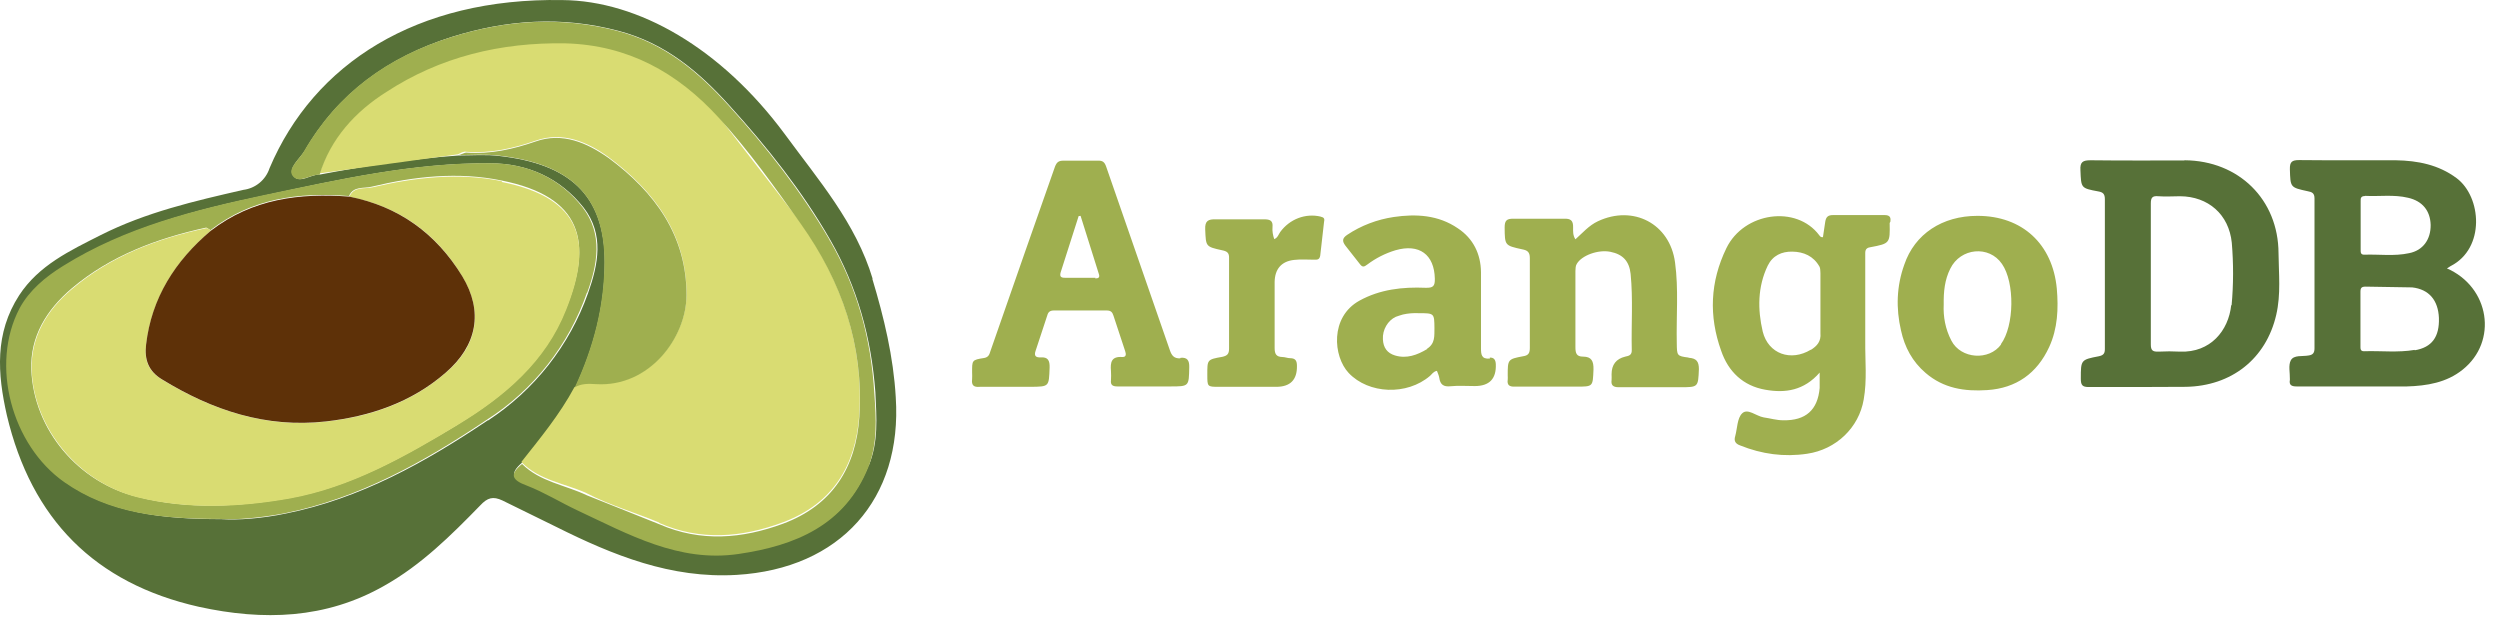
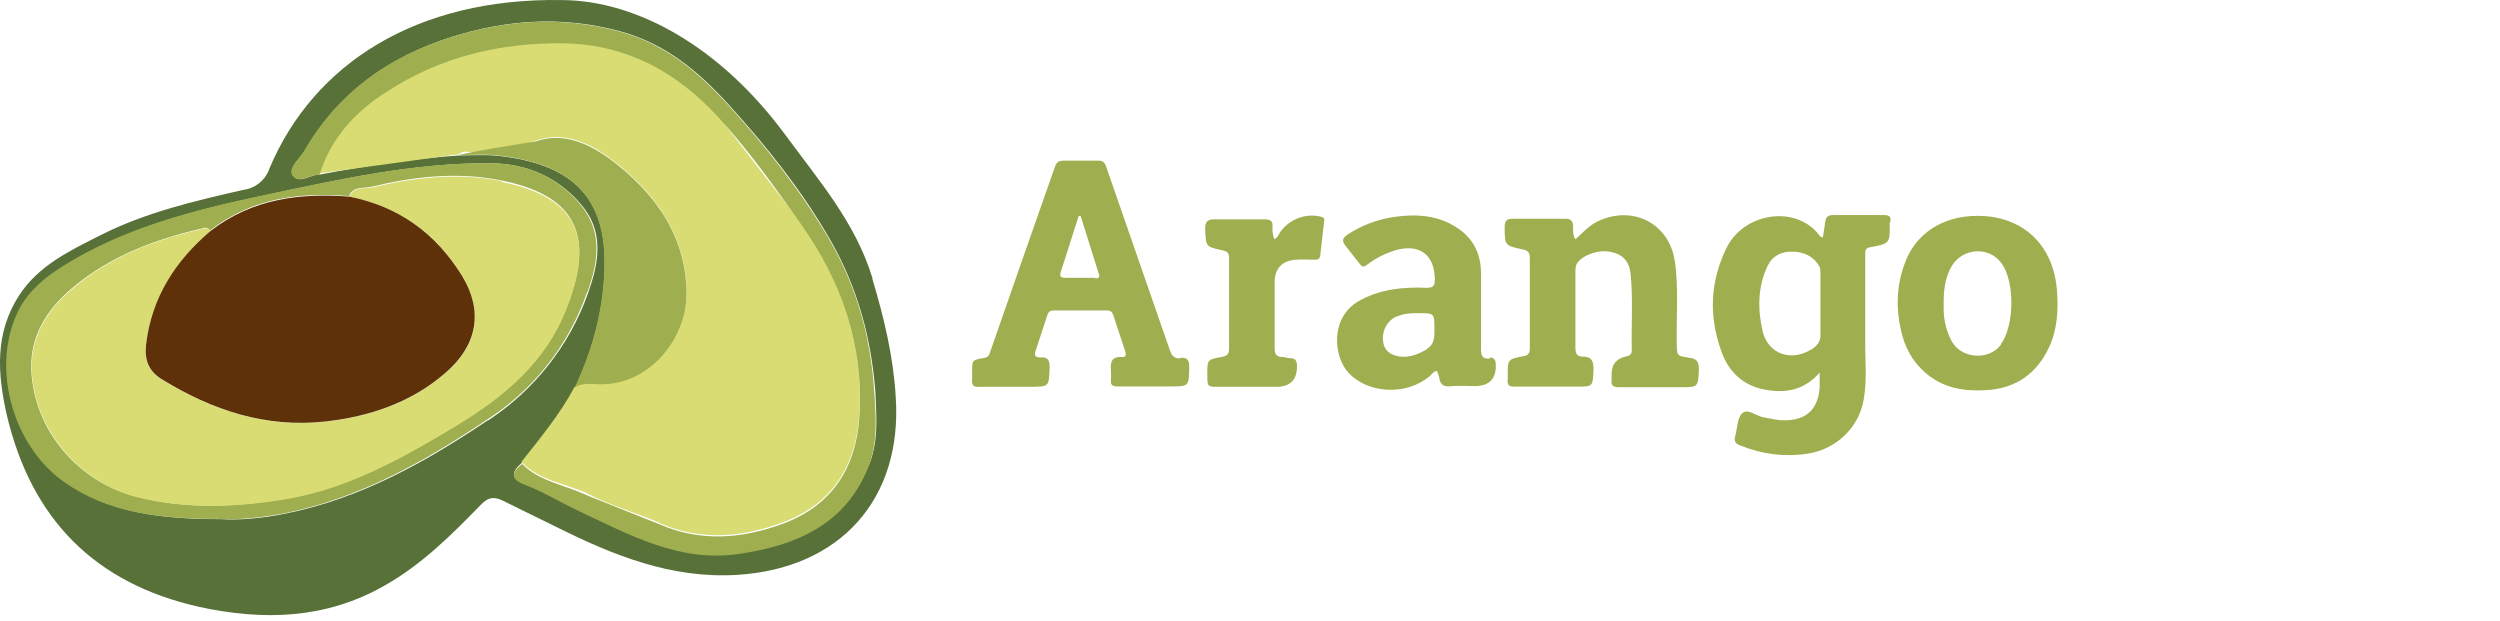
<svg xmlns="http://www.w3.org/2000/svg" width="149" height="37" viewBox="0 0 149 37" fill="none">
-   <path d="M145.807 16.017L146.059 15.857C148.134 14.802 147.904 11.73 146.414 10.618C145.337 9.816 144.099 9.575 142.792 9.552C140.867 9.541 138.941 9.564 137.027 9.541C136.603 9.541 136.465 9.644 136.477 10.091C136.511 11.169 136.488 11.169 137.543 11.398C137.795 11.444 137.944 11.512 137.944 11.822V20.762C137.944 21.026 137.852 21.152 137.588 21.187C137.222 21.255 136.717 21.141 136.534 21.473C136.373 21.771 136.488 22.218 136.477 22.596V22.642C136.419 22.952 136.58 23.032 136.878 23.032H143.446C144.638 22.998 145.818 22.803 146.77 22.035C148.89 20.35 148.397 17.095 145.807 15.983V16.017ZM140.947 11.673C141.806 11.719 142.666 11.581 143.526 11.788C144.374 11.982 144.844 12.556 144.867 13.404C144.878 14.275 144.408 14.928 143.583 15.089C142.689 15.284 141.806 15.146 140.901 15.18C140.683 15.18 140.695 15.02 140.695 14.871V11.994C140.683 11.788 140.729 11.684 140.958 11.684V11.662L140.947 11.673ZM143.916 20.854C142.918 21.026 141.898 20.9 140.89 20.934C140.672 20.934 140.683 20.774 140.683 20.625V17.393C140.683 17.152 140.752 17.083 140.993 17.083L143.767 17.129C144.775 17.244 145.314 17.897 145.36 18.951C145.394 20.075 144.947 20.705 143.916 20.877V20.854ZM130.184 9.564C128.327 9.564 126.459 9.575 124.602 9.552C124.143 9.552 123.96 9.644 123.994 10.149C124.04 11.203 124.006 11.214 125.06 11.409C125.324 11.455 125.45 11.547 125.45 11.868V20.808C125.45 21.072 125.358 21.175 125.095 21.232C124.017 21.439 124.017 21.45 124.017 22.562C124.017 22.929 124.086 23.078 124.51 23.066H127.593L130.276 23.055C132.992 23.009 135.055 21.393 135.663 18.768C135.949 17.53 135.812 16.315 135.8 15.089C135.789 11.891 133.428 9.575 130.207 9.552H130.195L130.184 9.564ZM132.981 18.183C132.82 19.708 131.743 21.026 129.932 20.957C129.508 20.934 129.072 20.934 128.648 20.957C128.304 20.969 128.189 20.889 128.189 20.533V16.304V12.12C128.189 11.765 128.293 11.662 128.648 11.696C129.072 11.73 129.508 11.696 129.932 11.696C131.605 11.707 132.843 12.773 133.015 14.47C133.118 15.708 133.118 16.934 133.004 18.195H132.992L132.981 18.183Z" fill="#577138" />
  <path d="M112.67 13.163C112.704 12.911 112.578 12.819 112.326 12.819H109.243C108.945 12.819 108.83 12.934 108.784 13.22L108.647 14.137C108.509 14.149 108.475 14.08 108.429 14.022C107.065 12.2 103.936 12.647 102.893 14.79C101.919 16.796 101.838 18.837 102.583 20.911C103.007 22.149 103.89 22.997 105.208 23.227C106.412 23.444 107.524 23.272 108.452 22.206V23.123C108.337 24.442 107.615 25.072 106.286 25.049C105.884 25.049 105.518 24.934 105.116 24.877C104.658 24.797 104.165 24.315 103.833 24.636C103.535 24.923 103.546 25.53 103.42 25.989C103.328 26.287 103.432 26.447 103.718 26.55C105.002 27.066 106.331 27.25 107.707 27.043C109.426 26.791 110.79 25.496 111.077 23.811C111.283 22.653 111.157 21.496 111.169 20.338V15.237C111.169 14.997 111.134 14.779 111.478 14.733C112.647 14.515 112.647 14.492 112.624 13.289C112.67 13.232 112.67 13.197 112.67 13.174V13.163ZM107.925 20.842C106.733 21.564 105.392 21.095 105.059 19.765C104.75 18.447 104.75 17.094 105.357 15.833C105.655 15.226 106.194 14.985 106.824 14.997C107.501 15.008 108.085 15.26 108.441 15.891C108.498 15.994 108.486 16.143 108.498 16.28V19.857C108.544 20.349 108.292 20.625 107.925 20.854V20.842ZM70.34 21.358C69.985 21.37 69.836 21.209 69.721 20.865L65.927 9.93C65.836 9.667 65.721 9.564 65.434 9.575H63.383C63.096 9.575 62.981 9.667 62.878 9.93L61.102 14.985L59.027 20.934C58.97 21.129 58.913 21.289 58.66 21.335C57.915 21.45 57.938 21.473 57.938 22.195C57.938 22.332 57.95 22.459 57.938 22.596C57.892 22.963 58.03 23.089 58.397 23.055H61.434C62.546 23.043 62.512 23.043 62.557 21.908C62.569 21.496 62.466 21.267 62.019 21.301C61.732 21.312 61.618 21.209 61.721 20.911L62.42 18.791C62.477 18.584 62.592 18.504 62.821 18.504H65.95C66.202 18.504 66.294 18.596 66.363 18.814L67.062 20.934C67.119 21.106 67.131 21.289 66.89 21.278C66.237 21.232 66.168 21.587 66.214 22.115C66.225 22.298 66.225 22.482 66.214 22.665C66.18 22.951 66.317 23.032 66.604 23.032H69.733C70.879 23.032 70.856 23.032 70.879 21.885C70.89 21.484 70.764 21.289 70.363 21.324L70.34 21.358ZM65.308 16.555H63.463C63.222 16.555 63.154 16.475 63.211 16.246L64.288 12.876C64.288 12.876 64.357 12.876 64.403 12.865L65.48 16.292C65.572 16.533 65.48 16.601 65.263 16.59L65.297 16.555H65.308ZM100.646 21.312C99.936 21.221 99.947 21.198 99.936 20.453C99.901 18.848 100.05 17.232 99.832 15.639C99.523 13.323 97.334 12.2 95.236 13.186C94.697 13.438 94.319 13.885 93.895 14.263C93.734 14.022 93.757 13.77 93.757 13.552C93.769 13.14 93.609 13.014 93.196 13.037H90.216C89.803 13.025 89.677 13.14 89.677 13.552C89.688 14.63 89.677 14.63 90.72 14.859C91.029 14.916 91.178 15.02 91.178 15.375V20.728C91.178 21.026 91.11 21.186 90.777 21.232C89.86 21.404 89.86 21.427 89.86 22.378C89.86 22.47 89.872 22.539 89.86 22.631C89.814 22.94 89.952 23.055 90.273 23.043H93.952C94.961 23.043 94.927 23.043 94.972 22.023C94.984 21.53 94.858 21.255 94.353 21.255C93.952 21.255 93.895 21.049 93.895 20.682V16.154C93.906 16.005 93.895 15.856 93.975 15.73C94.262 15.226 95.248 14.859 95.981 15.008C96.726 15.157 97.104 15.57 97.185 16.326C97.334 17.828 97.219 19.341 97.253 20.854C97.265 21.152 97.104 21.209 96.864 21.255C96.321 21.385 96.05 21.736 96.05 22.309C96.05 22.424 96.061 22.55 96.05 22.653C96.004 22.963 96.153 23.078 96.463 23.078H100.142C101.219 23.078 101.208 23.078 101.254 22C101.254 21.542 101.105 21.358 100.658 21.324H100.635L100.646 21.312ZM88.783 21.37C88.29 21.416 88.267 21.117 88.267 20.751V16.223C88.256 15.146 87.809 14.217 86.892 13.61C85.722 12.807 84.393 12.739 83.063 12.934C82.078 13.082 81.126 13.438 80.289 13.999C80.003 14.194 79.98 14.366 80.186 14.641L81.034 15.719C81.195 15.937 81.287 15.925 81.493 15.765C81.997 15.386 82.559 15.1 83.166 14.916C84.588 14.504 85.482 15.169 85.516 16.601C85.528 17.06 85.413 17.163 84.966 17.152C83.591 17.094 82.249 17.243 81.023 17.919C79.258 18.894 79.453 21.244 80.381 22.229C81.573 23.49 83.854 23.582 85.23 22.401C85.344 22.298 85.436 22.138 85.642 22.103C85.688 22.241 85.757 22.367 85.78 22.516C85.837 22.928 86.043 23.066 86.456 23.02C86.915 22.974 87.419 23.009 87.9 23.009C88.771 23.009 89.188 22.573 89.15 21.702C89.138 21.438 89.035 21.301 88.783 21.312L88.806 21.347L88.783 21.37ZM85.069 20.797C84.462 21.163 83.831 21.393 83.144 21.186C82.685 21.049 82.444 20.728 82.421 20.223C82.387 19.65 82.719 19.1 83.189 18.882C83.327 18.825 83.476 18.791 83.614 18.745C83.912 18.676 84.221 18.653 84.53 18.665C85.493 18.665 85.482 18.665 85.493 19.559C85.482 20.017 85.551 20.476 85.035 20.797H85.069ZM117.851 12.865C115.765 12.865 114.114 13.942 113.495 15.776C113.037 17.048 112.991 18.367 113.3 19.696C113.518 20.693 113.977 21.553 114.768 22.229C115.834 23.146 117.083 23.341 118.447 23.249C120.166 23.135 121.404 22.252 122.126 20.693C122.642 19.581 122.688 18.378 122.585 17.197C122.333 14.538 120.522 12.865 117.862 12.865H117.851ZM119.272 20.521C118.55 21.519 116.865 21.393 116.304 20.304C115.937 19.605 115.811 18.859 115.845 18.149C115.834 17.381 115.902 16.682 116.235 16.017C116.842 14.767 118.55 14.607 119.318 15.73C120.086 16.831 120.063 19.421 119.249 20.521H119.284H119.272ZM78.719 12.911C77.802 12.693 76.862 13.06 76.301 13.828C76.197 13.977 76.152 14.171 75.945 14.252C75.865 14.022 75.819 13.77 75.842 13.53C75.876 13.163 75.705 13.071 75.349 13.071H72.472C72.014 13.06 71.807 13.151 71.83 13.678C71.876 14.687 71.842 14.699 72.839 14.916C73.126 14.974 73.263 15.065 73.252 15.375V20.774C73.252 21.083 73.16 21.198 72.85 21.267C71.933 21.427 71.956 21.438 71.956 22.344C71.956 23.043 71.956 23.055 72.633 23.055H76.06C76.9 23.055 77.313 22.638 77.298 21.805C77.298 21.496 77.206 21.347 76.885 21.347C76.736 21.347 76.587 21.278 76.427 21.278C76.071 21.267 75.968 21.106 75.968 20.739V16.808C75.98 16.04 76.369 15.57 77.137 15.49C77.527 15.444 77.94 15.478 78.329 15.478C78.501 15.478 78.639 15.49 78.685 15.237L78.914 13.22C78.96 13.025 78.903 12.956 78.708 12.911H78.719Z" fill="#9FAF4F" />
  <path d="M52.012 16.624C51.014 13.289 48.779 10.733 46.773 7.993C42.98 2.87 38.051 0.038 33.512 0.004C24.823 -0.145 18.703 3.798 16.066 10.022C15.837 10.721 15.23 11.226 14.496 11.317C11.596 11.982 8.708 12.647 6.003 14.011C4.169 14.939 2.312 15.81 1.143 17.599C-0.325 19.868 -0.153 22.264 0.409 24.751C1.876 30.941 5.647 34.769 11.86 36.167C15.688 37.004 19.413 36.901 22.909 34.906C25.11 33.669 26.875 31.915 28.617 30.127C29.053 29.657 29.385 29.565 29.947 29.829L33.145 31.399C36.538 33.095 39.999 34.494 43.897 34.264C50.086 33.898 53.788 29.737 53.387 23.674C53.25 21.278 52.688 18.928 51.989 16.613H52.012V16.624ZM29.076 25.049C25.351 27.548 21.488 29.714 17.029 30.608C15.596 30.906 14.164 31.009 13.201 30.941C9.613 30.941 6.576 30.574 3.916 28.74C0.787 26.539 -0.542 21.748 1.257 18.389C1.819 17.289 2.782 16.498 3.859 15.856C7.55 13.564 11.688 12.498 15.871 11.627C20.227 10.698 24.663 9.701 29.225 9.735C31.426 9.735 33.386 10.607 34.784 12.372C36.022 13.965 35.655 15.765 35.048 17.472C33.947 20.59 31.85 23.249 29.087 25.06L29.076 25.049ZM51.748 27.777C50.35 31.273 47.392 32.442 44.023 32.935C40.435 33.462 37.466 31.777 34.406 30.333C33.409 29.863 32.446 29.256 31.414 28.866C30.52 28.533 30.383 28.201 31.116 27.571C32.251 26.138 33.386 24.705 34.28 23.112C35.38 20.751 36.045 18.252 36.045 15.627C36.045 11.569 33.879 9.77 29.787 9.3C28.984 9.197 28.159 9.266 27.334 9.266C24.571 9.46 21.809 9.884 19.081 10.4C18.519 10.366 17.82 11.019 17.453 10.435C17.19 9.999 17.855 9.472 18.152 9.002C20.147 5.54 23.15 3.408 26.91 2.205C30.211 1.173 33.466 0.944 36.859 1.838C39.656 2.572 41.65 4.268 43.484 6.297C45.753 8.796 47.817 11.398 49.479 14.286C51.106 17.117 51.931 20.143 52.172 23.375C52.241 24.877 52.367 26.344 51.771 27.765H51.748V27.777Z" fill="#577138" />
  <path d="M39.289 31.169C41.742 32.246 44.218 32.04 46.648 31.134C49.617 30.034 51.003 27.776 51.21 24.739C51.473 20.475 50.132 16.681 47.714 13.254L42.819 6.926C40.367 4.267 37.432 2.594 33.696 2.502C29.833 2.399 26.234 3.304 23.013 5.402C21.213 6.56 19.712 8.164 19.047 10.331L27.3 9.196C27.449 9.127 27.632 9.001 27.804 9.047C29.237 9.15 30.566 8.852 31.93 8.382C33.524 7.82 35.025 8.451 36.286 9.379C39.014 11.408 40.917 13.976 40.917 17.529C40.917 20.096 38.682 23.054 35.529 22.847C35.094 22.813 34.635 22.779 34.234 23.077C33.363 24.704 32.205 26.103 31.071 27.535C32.148 28.636 33.638 28.796 34.933 29.381C36.332 30.114 37.868 30.55 39.289 31.146V31.169Z" fill="#D9DC72" />
-   <path d="M49.444 14.299C47.747 11.399 45.684 8.774 43.449 6.31C41.615 4.281 39.621 2.584 36.824 1.851C33.431 0.957 30.164 1.186 26.875 2.218C23.115 3.387 20.112 5.553 18.118 9.015C17.854 9.485 17.155 10.012 17.418 10.447C17.785 11.009 18.496 10.379 19.046 10.413C19.711 8.247 21.178 6.653 23.023 5.484C26.233 3.387 29.843 2.516 33.706 2.584C37.431 2.688 40.366 4.315 42.83 7.009C44.63 8.969 46.188 11.169 47.724 13.336C50.154 16.763 51.484 20.557 51.22 24.821C51.026 27.847 49.627 30.116 46.658 31.217C44.228 32.111 41.764 32.317 39.311 31.251L34.978 29.52C33.683 28.901 32.182 28.718 31.116 27.652C30.348 28.271 30.497 28.615 31.414 28.947C32.445 29.349 33.408 29.945 34.405 30.415C37.466 31.847 40.469 33.544 44.022 33.016C47.38 32.524 50.349 31.32 51.748 27.858C52.309 26.426 52.218 24.959 52.114 23.503C51.919 20.167 51.083 17.141 49.455 14.322H49.421L49.444 14.299ZM34.99 17.462C35.609 15.766 35.953 13.966 34.726 12.362C33.328 10.562 31.391 9.725 29.167 9.725C24.64 9.691 20.215 10.688 15.779 11.617C11.584 12.511 7.458 13.542 3.767 15.846C2.689 16.511 1.738 17.313 1.165 18.379C-0.6 21.738 0.695 26.529 3.824 28.73C6.483 30.598 9.532 30.93 13.109 30.93C14.071 30.999 15.539 30.861 16.937 30.598C21.396 29.704 25.259 27.538 28.984 25.039C31.78 23.262 33.889 20.58 34.978 17.451L34.99 17.462ZM27.299 25.291C24.135 27.182 20.937 29.016 17.247 29.681C14.255 30.208 11.183 30.38 8.191 29.612C4.695 28.775 2.002 25.635 1.864 22.024C1.795 20.064 2.758 18.482 4.26 17.199C6.575 15.239 9.36 14.207 12.283 13.565C12.352 13.565 12.432 13.668 12.547 13.714C15 11.823 17.785 11.445 20.8 11.685C21.063 11.066 21.694 11.25 22.164 11.124C24.731 10.505 27.322 10.23 29.889 10.757C34.715 11.72 35.322 14.425 33.752 18.345C32.514 21.508 30.096 23.583 27.299 25.279V25.291ZM35.529 22.895C38.692 23.09 40.916 20.133 40.916 17.577C40.916 14.035 39.025 11.456 36.285 9.427C34.99 8.51 33.523 7.868 31.93 8.43C30.566 8.9 29.236 9.198 27.803 9.095C27.654 9.095 27.471 9.232 27.299 9.244C28.136 9.244 28.926 9.175 29.752 9.278C33.844 9.748 36.022 11.548 36.022 15.605C36.022 18.242 35.357 20.729 34.256 23.09C34.623 22.861 35.059 22.861 35.517 22.895H35.529Z" fill="#9FAF4F" />
+   <path d="M49.444 14.299C47.747 11.399 45.684 8.774 43.449 6.31C41.615 4.281 39.621 2.584 36.824 1.851C33.431 0.957 30.164 1.186 26.875 2.218C23.115 3.387 20.112 5.553 18.118 9.015C17.854 9.485 17.155 10.012 17.418 10.447C17.785 11.009 18.496 10.379 19.046 10.413C19.711 8.247 21.178 6.653 23.023 5.484C26.233 3.387 29.843 2.516 33.706 2.584C37.431 2.688 40.366 4.315 42.83 7.009C44.63 8.969 46.188 11.169 47.724 13.336C50.154 16.763 51.484 20.557 51.22 24.821C51.026 27.847 49.627 30.116 46.658 31.217C44.228 32.111 41.764 32.317 39.311 31.251L34.978 29.52C33.683 28.901 32.182 28.718 31.116 27.652C30.348 28.271 30.497 28.615 31.414 28.947C32.445 29.349 33.408 29.945 34.405 30.415C37.466 31.847 40.469 33.544 44.022 33.016C47.38 32.524 50.349 31.32 51.748 27.858C52.309 26.426 52.218 24.959 52.114 23.503C51.919 20.167 51.083 17.141 49.455 14.322H49.421L49.444 14.299ZM34.99 17.462C35.609 15.766 35.953 13.966 34.726 12.362C33.328 10.562 31.391 9.725 29.167 9.725C24.64 9.691 20.215 10.688 15.779 11.617C11.584 12.511 7.458 13.542 3.767 15.846C2.689 16.511 1.738 17.313 1.165 18.379C-0.6 21.738 0.695 26.529 3.824 28.73C6.483 30.598 9.532 30.93 13.109 30.93C14.071 30.999 15.539 30.861 16.937 30.598C21.396 29.704 25.259 27.538 28.984 25.039C31.78 23.262 33.889 20.58 34.978 17.451L34.99 17.462ZM27.299 25.291C24.135 27.182 20.937 29.016 17.247 29.681C14.255 30.208 11.183 30.38 8.191 29.612C4.695 28.775 2.002 25.635 1.864 22.024C1.795 20.064 2.758 18.482 4.26 17.199C6.575 15.239 9.36 14.207 12.283 13.565C12.352 13.565 12.432 13.668 12.547 13.714C15 11.823 17.785 11.445 20.8 11.685C21.063 11.066 21.694 11.25 22.164 11.124C24.731 10.505 27.322 10.23 29.889 10.757C34.715 11.72 35.322 14.425 33.752 18.345C32.514 21.508 30.096 23.583 27.299 25.279V25.291ZM35.529 22.895C38.692 23.09 40.916 20.133 40.916 17.577C40.916 14.035 39.025 11.456 36.285 9.427C34.99 8.51 33.523 7.868 31.93 8.43C27.654 9.095 27.471 9.232 27.299 9.244C28.136 9.244 28.926 9.175 29.752 9.278C33.844 9.748 36.022 11.548 36.022 15.605C36.022 18.242 35.357 20.729 34.256 23.09C34.623 22.861 35.059 22.861 35.517 22.895H35.529Z" fill="#9FAF4F" />
  <path d="M29.912 10.8C27.345 10.273 24.72 10.571 22.187 11.167C21.717 11.271 21.086 11.098 20.823 11.729C23.757 12.291 26.015 13.895 27.551 16.474C28.812 18.572 28.479 20.601 26.554 22.228C24.525 23.994 22.095 24.83 19.424 25.128C15.883 25.529 12.662 24.463 9.67 22.63C8.833 22.125 8.593 21.46 8.707 20.566C9.04 17.735 10.472 15.534 12.57 13.746C12.467 13.678 12.375 13.597 12.306 13.597C9.372 14.216 6.598 15.259 4.283 17.231C2.781 18.492 1.83 20.096 1.887 22.056C2.025 25.598 4.753 28.785 8.214 29.644C11.24 30.378 14.278 30.24 17.269 29.713C20.926 29.048 24.158 27.214 27.287 25.323C30.084 23.627 32.526 21.564 33.741 18.469C35.334 14.491 34.738 11.809 29.912 10.846V10.823V10.8Z" fill="#D9DC72" />
  <path d="M8.706 20.556C8.603 21.427 8.844 22.127 9.669 22.619C12.661 24.453 15.858 25.519 19.423 25.118C22.059 24.82 24.524 23.983 26.553 22.218C28.444 20.591 28.822 18.562 27.55 16.464C25.98 13.897 23.756 12.303 20.822 11.719C17.853 11.49 15.033 11.856 12.569 13.748C10.437 15.547 9.027 17.759 8.706 20.545V20.556Z" fill="#5E3108" />
</svg>